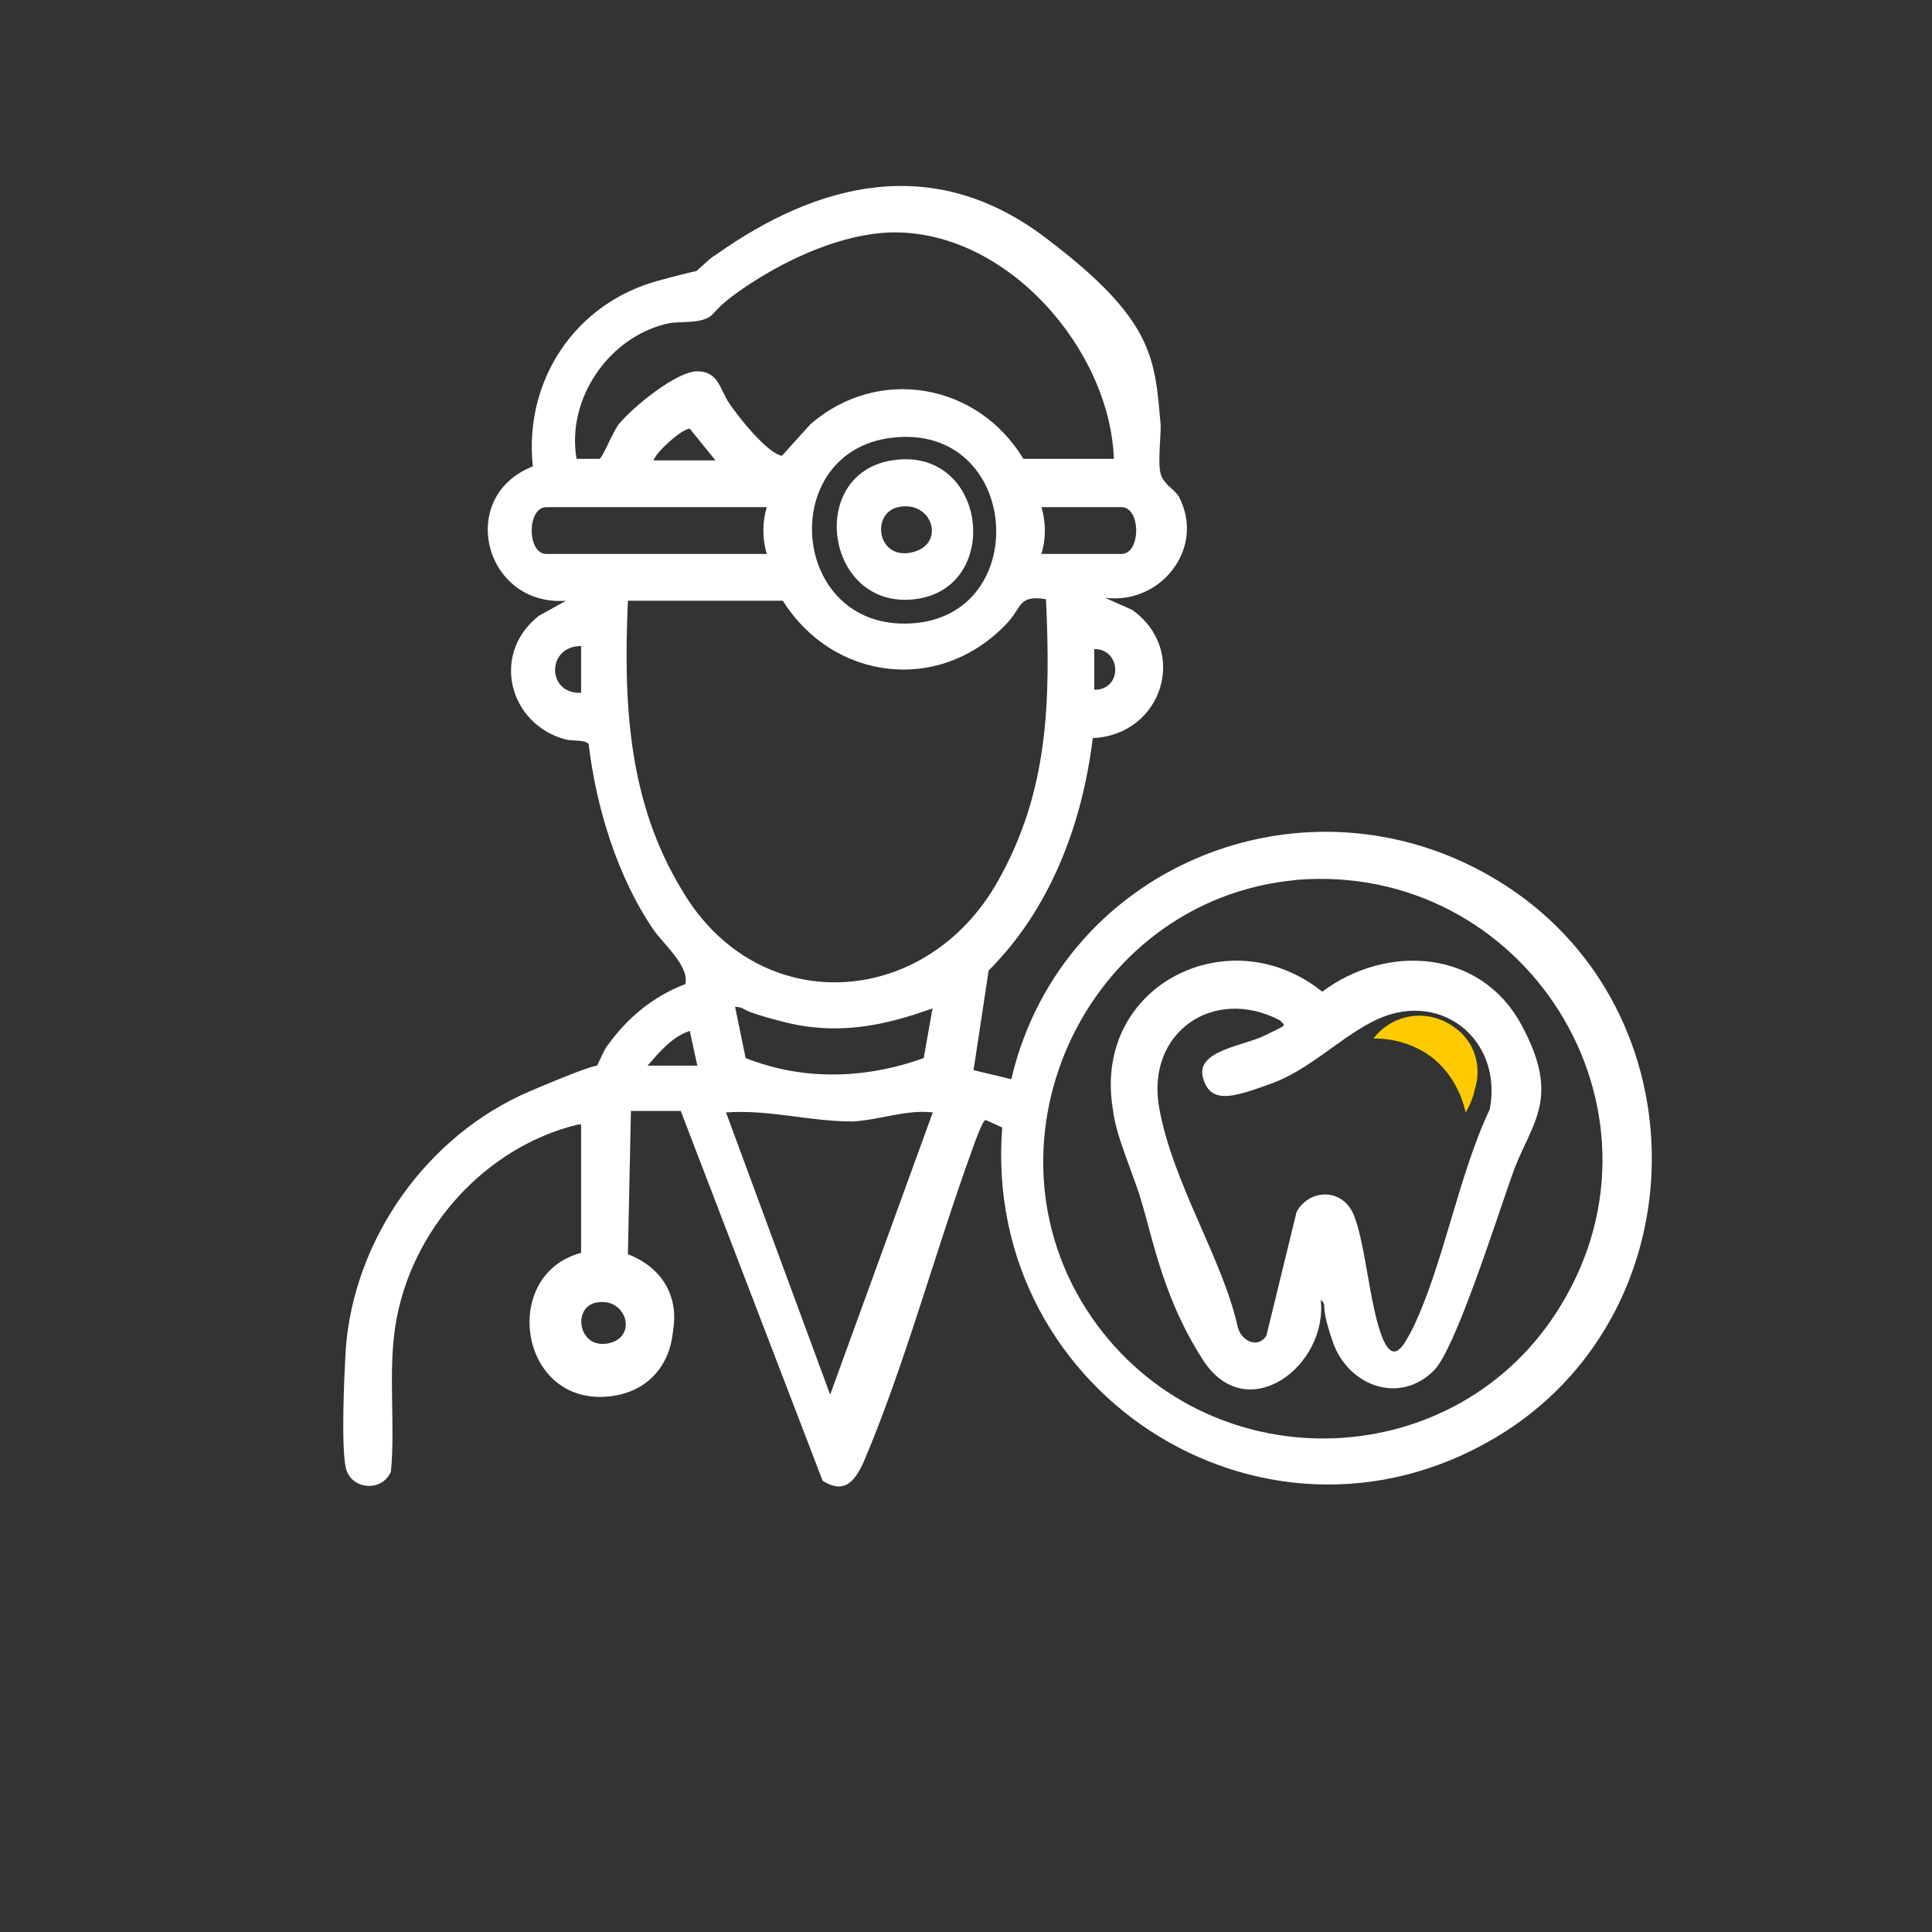
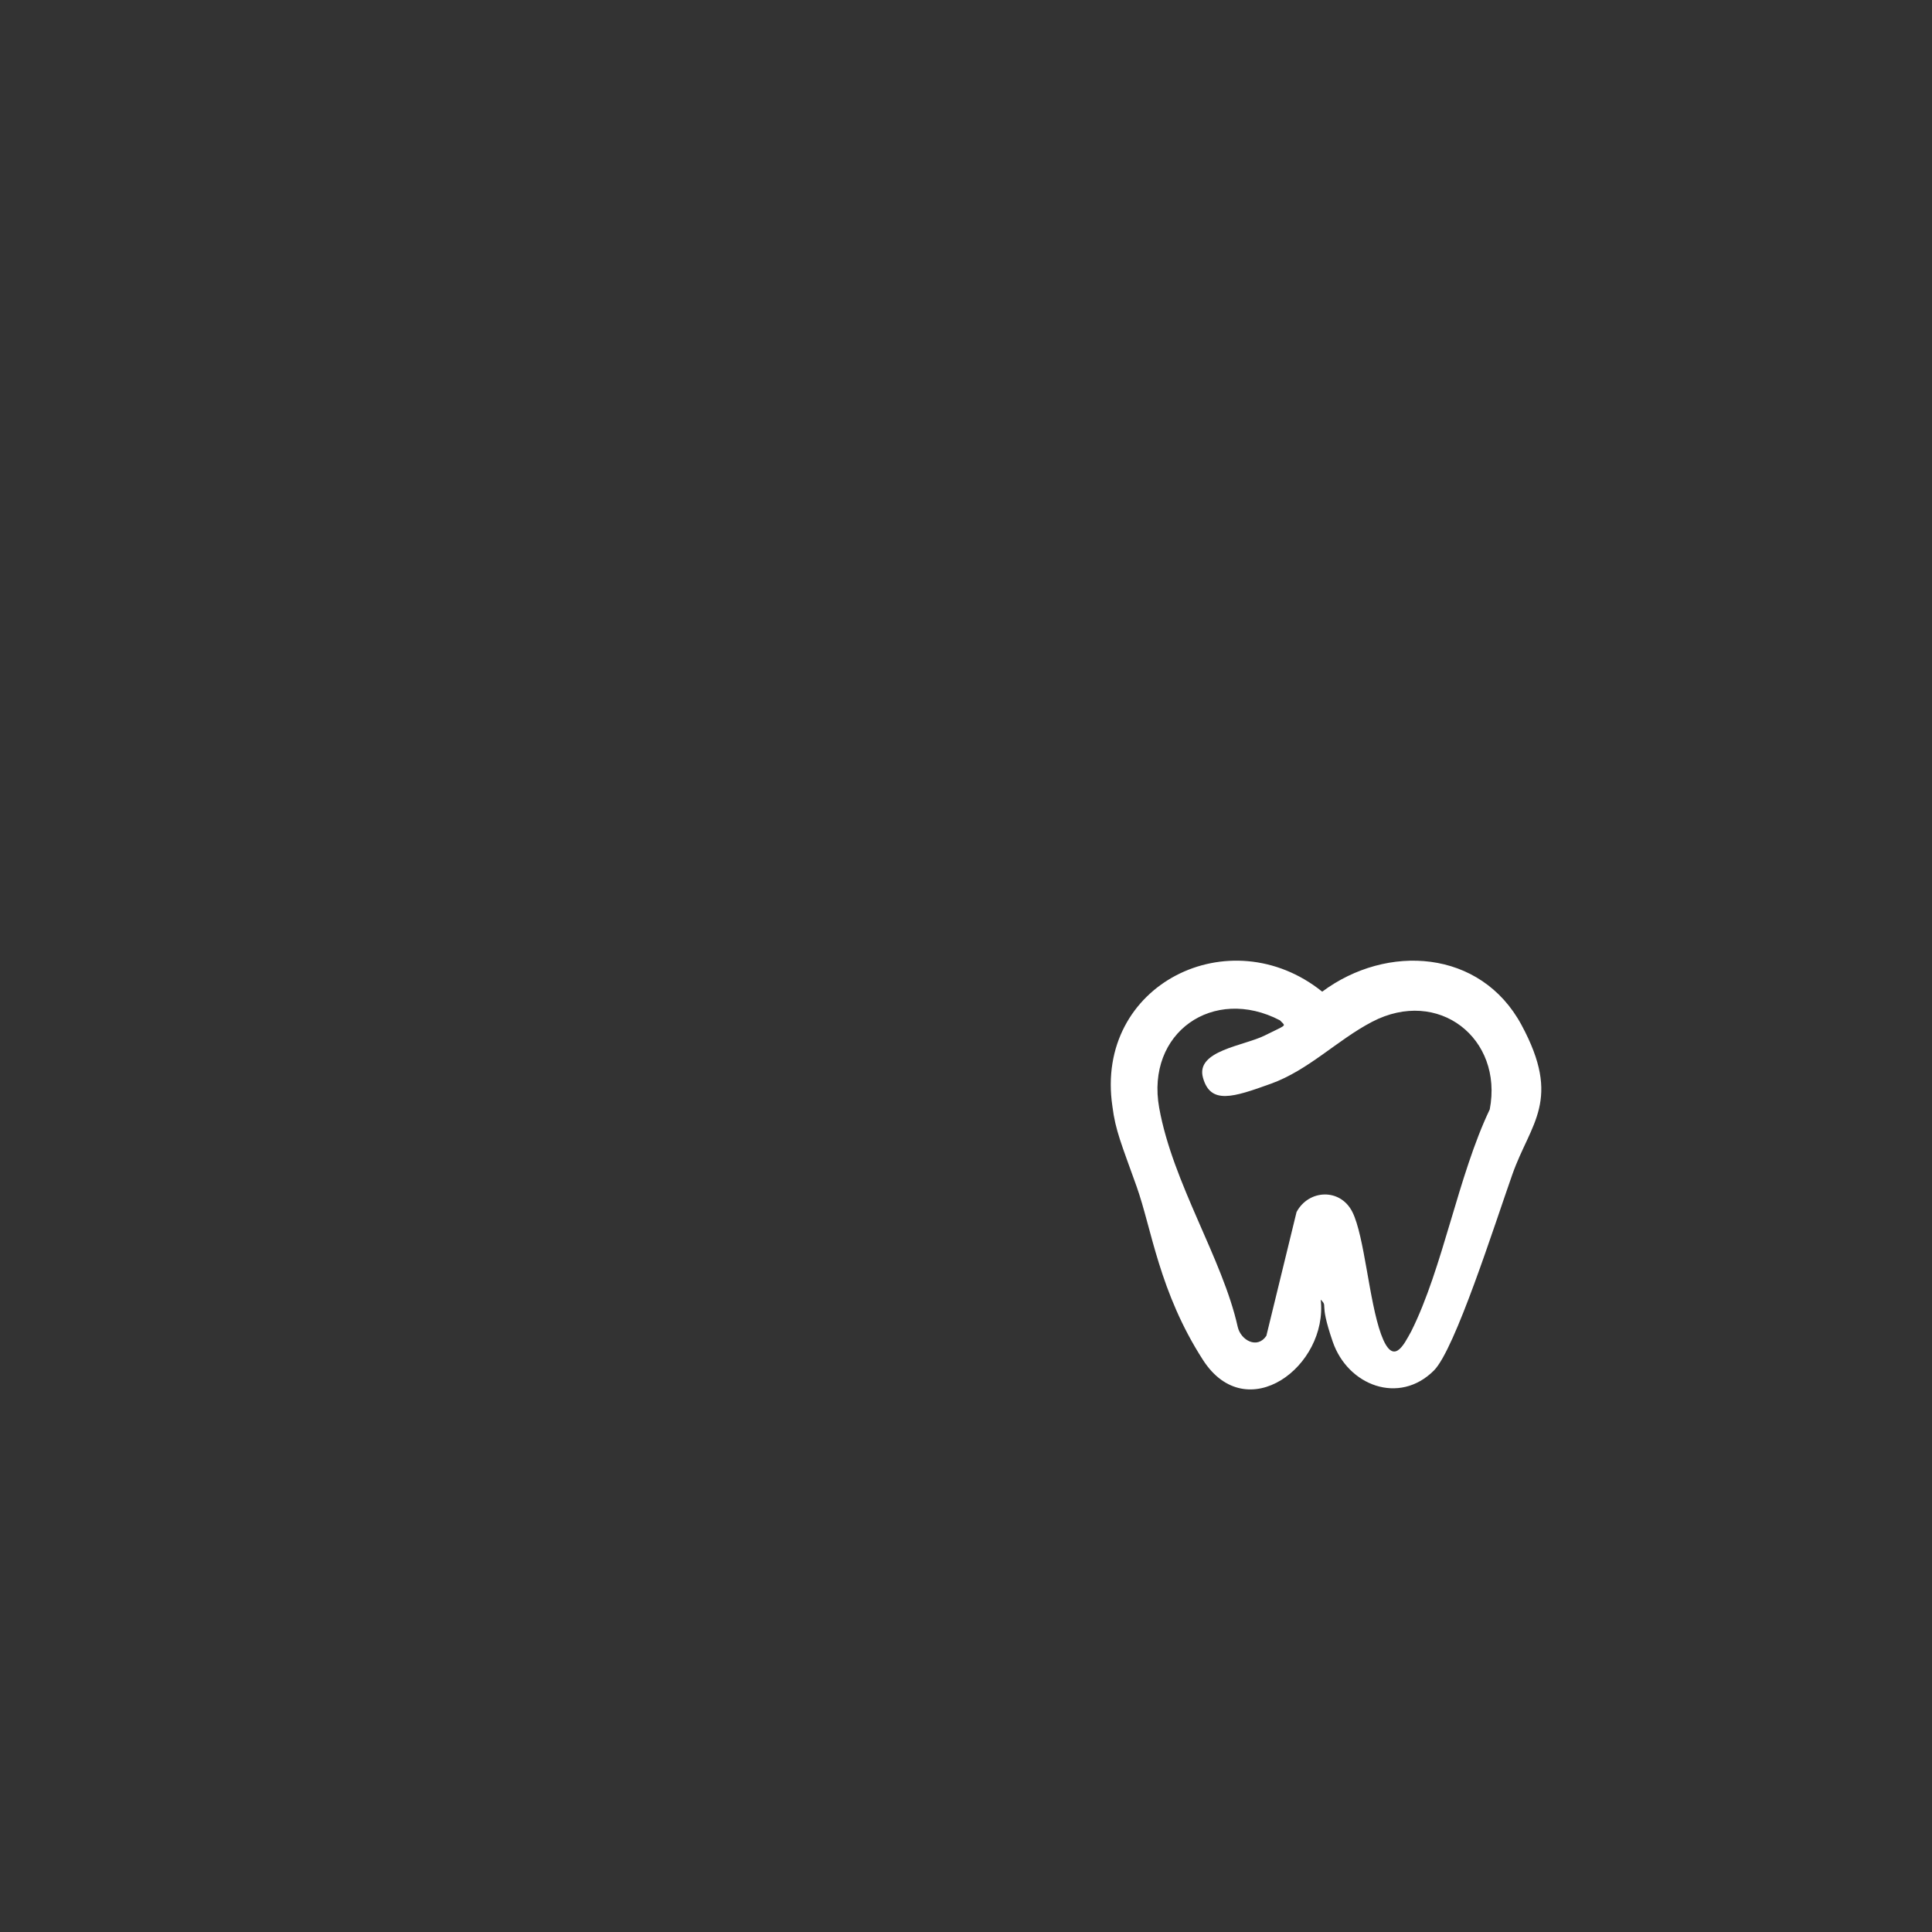
<svg xmlns="http://www.w3.org/2000/svg" id="Livello_1" version="1.1" viewBox="0 0 128 128">
  <rect x="0" y="0" width="128" height="128" fill="#333333" stroke="none" />
  <defs>
    <style>
      .st0 {
        fill: #ffcb00;
      }

      .st1 {
        fill: #fff;
      }
    </style>
  </defs>
  <g>
-     <path class="st1" d="M38.3,74.5c-6.2,1.5-11.1,7-12.1,13.3-.5,3.2,0,6.5-.3,9.7-.6,1.4-2.7,1.2-3-.3s-.1-5.9,0-7.7c.5-7.4,5.4-14.3,12.2-17.2s4-1.2,4.2-1.3.7-1.5,1-1.8c1.3-1.8,3-3.2,5.1-4,.3-1.2-1.5-2.7-2.1-3.6-2.4-3.5-3.8-8.1-4.3-12.3-.2-.3-1.1-.2-1.5-.3-3.8-1-5-5.7-1.8-8.2l1.8-1c-5.4.4-7.3-6.9-2.2-8.9-.6-5.7,2.8-10.8,8.3-12.3s1.7-.1,2.2-.4,1.2-1.1,1.6-1.3c6.9-4.9,14.5-6.7,21.8-1.2,7.3,5.5,7.3,8,7.7,12.5,0,.9-.2,2.5,0,3.2s.9,1,1.2,1.5c1.8,3.4-1.2,7.2-4.9,6.7l1.8.8c3.8,2.7,2,8.3-2.6,8.5-.7,5.7-2.8,11.3-6.9,15.4l-1,6.6,2.5.6c3.4-14.5,20.2-21,32.8-12.8,12.9,8.4,12.8,27.8,0,36.1-15.4,9.9-34.8-2.2-33.4-20.1l-1.1-.5c-.2,0-.8,1.7-.9,2-2.4,6.6-4.5,14.4-7.2,20.7-.6,1.3-1.3,2.1-2.7,1.2l-9.4-24.5h-3.3l-.2,9.5c6,2.3,2.3,11-3.4,8.6-3.8-1.6-3.7-7.3.3-8.5v-8.9.2h-.2ZM73.8,30.5c-.2-7.3-7.1-15.3-14.8-15.1-3.2.1-6.7,1.7-9.3,3.4s-2.2,2-2.9,2.3-1.6.2-2.4.3c-4,.8-6.9,5-6.2,9h1.5c.2,0,.9-1.8,1.3-2.3.9-1.1,3.8-3.5,5.2-3.5s1.5,1.2,2.1,2.1,2.5,3.3,3.5,3.5l1.9-2.1c4.5-3.9,11.1-2.7,14.1,2.3h6ZM47.4,30.5l-1.7-2.1c-.5,0-2.2,1.5-2.4,2.1h4.1ZM59.1,29c-7.7.9-6.8,12.8,1.3,12.3,8.1-.5,7.2-13.3-1.3-12.3ZM50.8,33.6h-14.6c-1.3,0-1.3,3.1,0,3.1h14.6c-.3-1-.3-2.1,0-3.1ZM69,36.7h5.3c1.3,0,1.3-3.1,0-3.1h-5.3c.3,1,.3,2.1,0,3.1ZM51.9,39.8h-10.3c-.3,6.8,0,13.3,3.6,19.2,5,8.5,16.1,7.9,20.9-.6,3.4-6,3.5-12,3.2-18.7-1.8-.3-1.6.5-2.5,1.5-4.4,4.8-11.6,4-15-1.5h.1ZM38.5,42.8c-2.3,0-2.3,3.2,0,3.1v-3.1ZM72.5,45.7c1.9,0,1.8-2.7,0-2.7v2.7ZM85.9,58.3c-14.2,1.3-21.7,18-13.2,29.5,7.8,10.5,23.9,9.9,30.7-1.3,8-13.1-2.4-29.5-17.6-28.2h0ZM61.8,66.8c-3.3,1.2-6.4,1.8-9.9.9s-2.2-.9-3.2-1l.7,3.4c3.8,1.5,7.9,1.4,11.8,0l.6-3.4h0ZM42.9,70.6h3.3l-.5-2.3c-1.2.4-2,1.4-2.8,2.3ZM61.8,73.7c-1.8-.2-3.5.5-5.3.6-2.9,0-5.5-.8-8.4-.6l6.9,18.7,6.8-18.7ZM39.4,86.1c-1.8.4-1.4,3.5.9,3s1.4-3.5-.9-3Z" />
    <path class="st1" d="M87.5,86.1c.5,4.4-4.9,8.5-7.8,4s-3.4-8.7-4.4-11.5-1.4-3.7-1.6-5.3c-1.2-8.1,7.8-12.5,13.9-7.6,4.3-3.2,10.5-2.8,13.2,2.2,2.7,5,.6,6.5-.6,9.9s-3.8,11.6-5.2,13c-2.3,2.3-5.7,1-6.7-1.9s-.2-2.2-.9-2.9h0ZM84.8,67.6c-4.4-2.3-8.9.8-8,5.8s4.2,10,5.2,14.5c.2.9,1.3,1.5,1.9.6l2-8.2c.8-1.5,2.9-1.6,3.7,0s1.1,5.9,1.9,8.1,1.5.7,2-.2c2.1-4.2,3.1-10.3,5.2-14.7.9-4.7-3.4-8.1-7.8-5.8-2.3,1.2-4.2,3.2-6.7,4.1s-4,1.4-4.5-.4,2.7-2.1,4.1-2.8,1.4-.6,1.1-.9h0Z" />
-     <path class="st1" d="M59.1,30.5c6.3-1,7.4,8.5,1.5,9.2s-7.2-8.3-1.5-9.2ZM59.5,33.6c-1.8.4-1.4,3.5.9,3s1.4-3.5-.9-3Z" />
-     <path class="st1" d="M39,82.9c6.6-1,7.7,8.8,1.5,9.6-6.3.8-7.5-8.6-1.5-9.6ZM39.5,86.3c-1.6.3-1.2,3.1.8,2.7s1.2-3.1-.8-2.7Z" />
  </g>
-   <path id="Tracciato_33" class="st0" d="M97.1,73.7c.3-.5.5-1,.6-1.5.5-1.5,0-3.2-1.3-4.1-1.7-1.3-4.1-1-5.4.7h0c1.4,0,2.7.4,3.8,1.2,1.2.9,2,2.3,2.3,3.7Z" />
</svg>